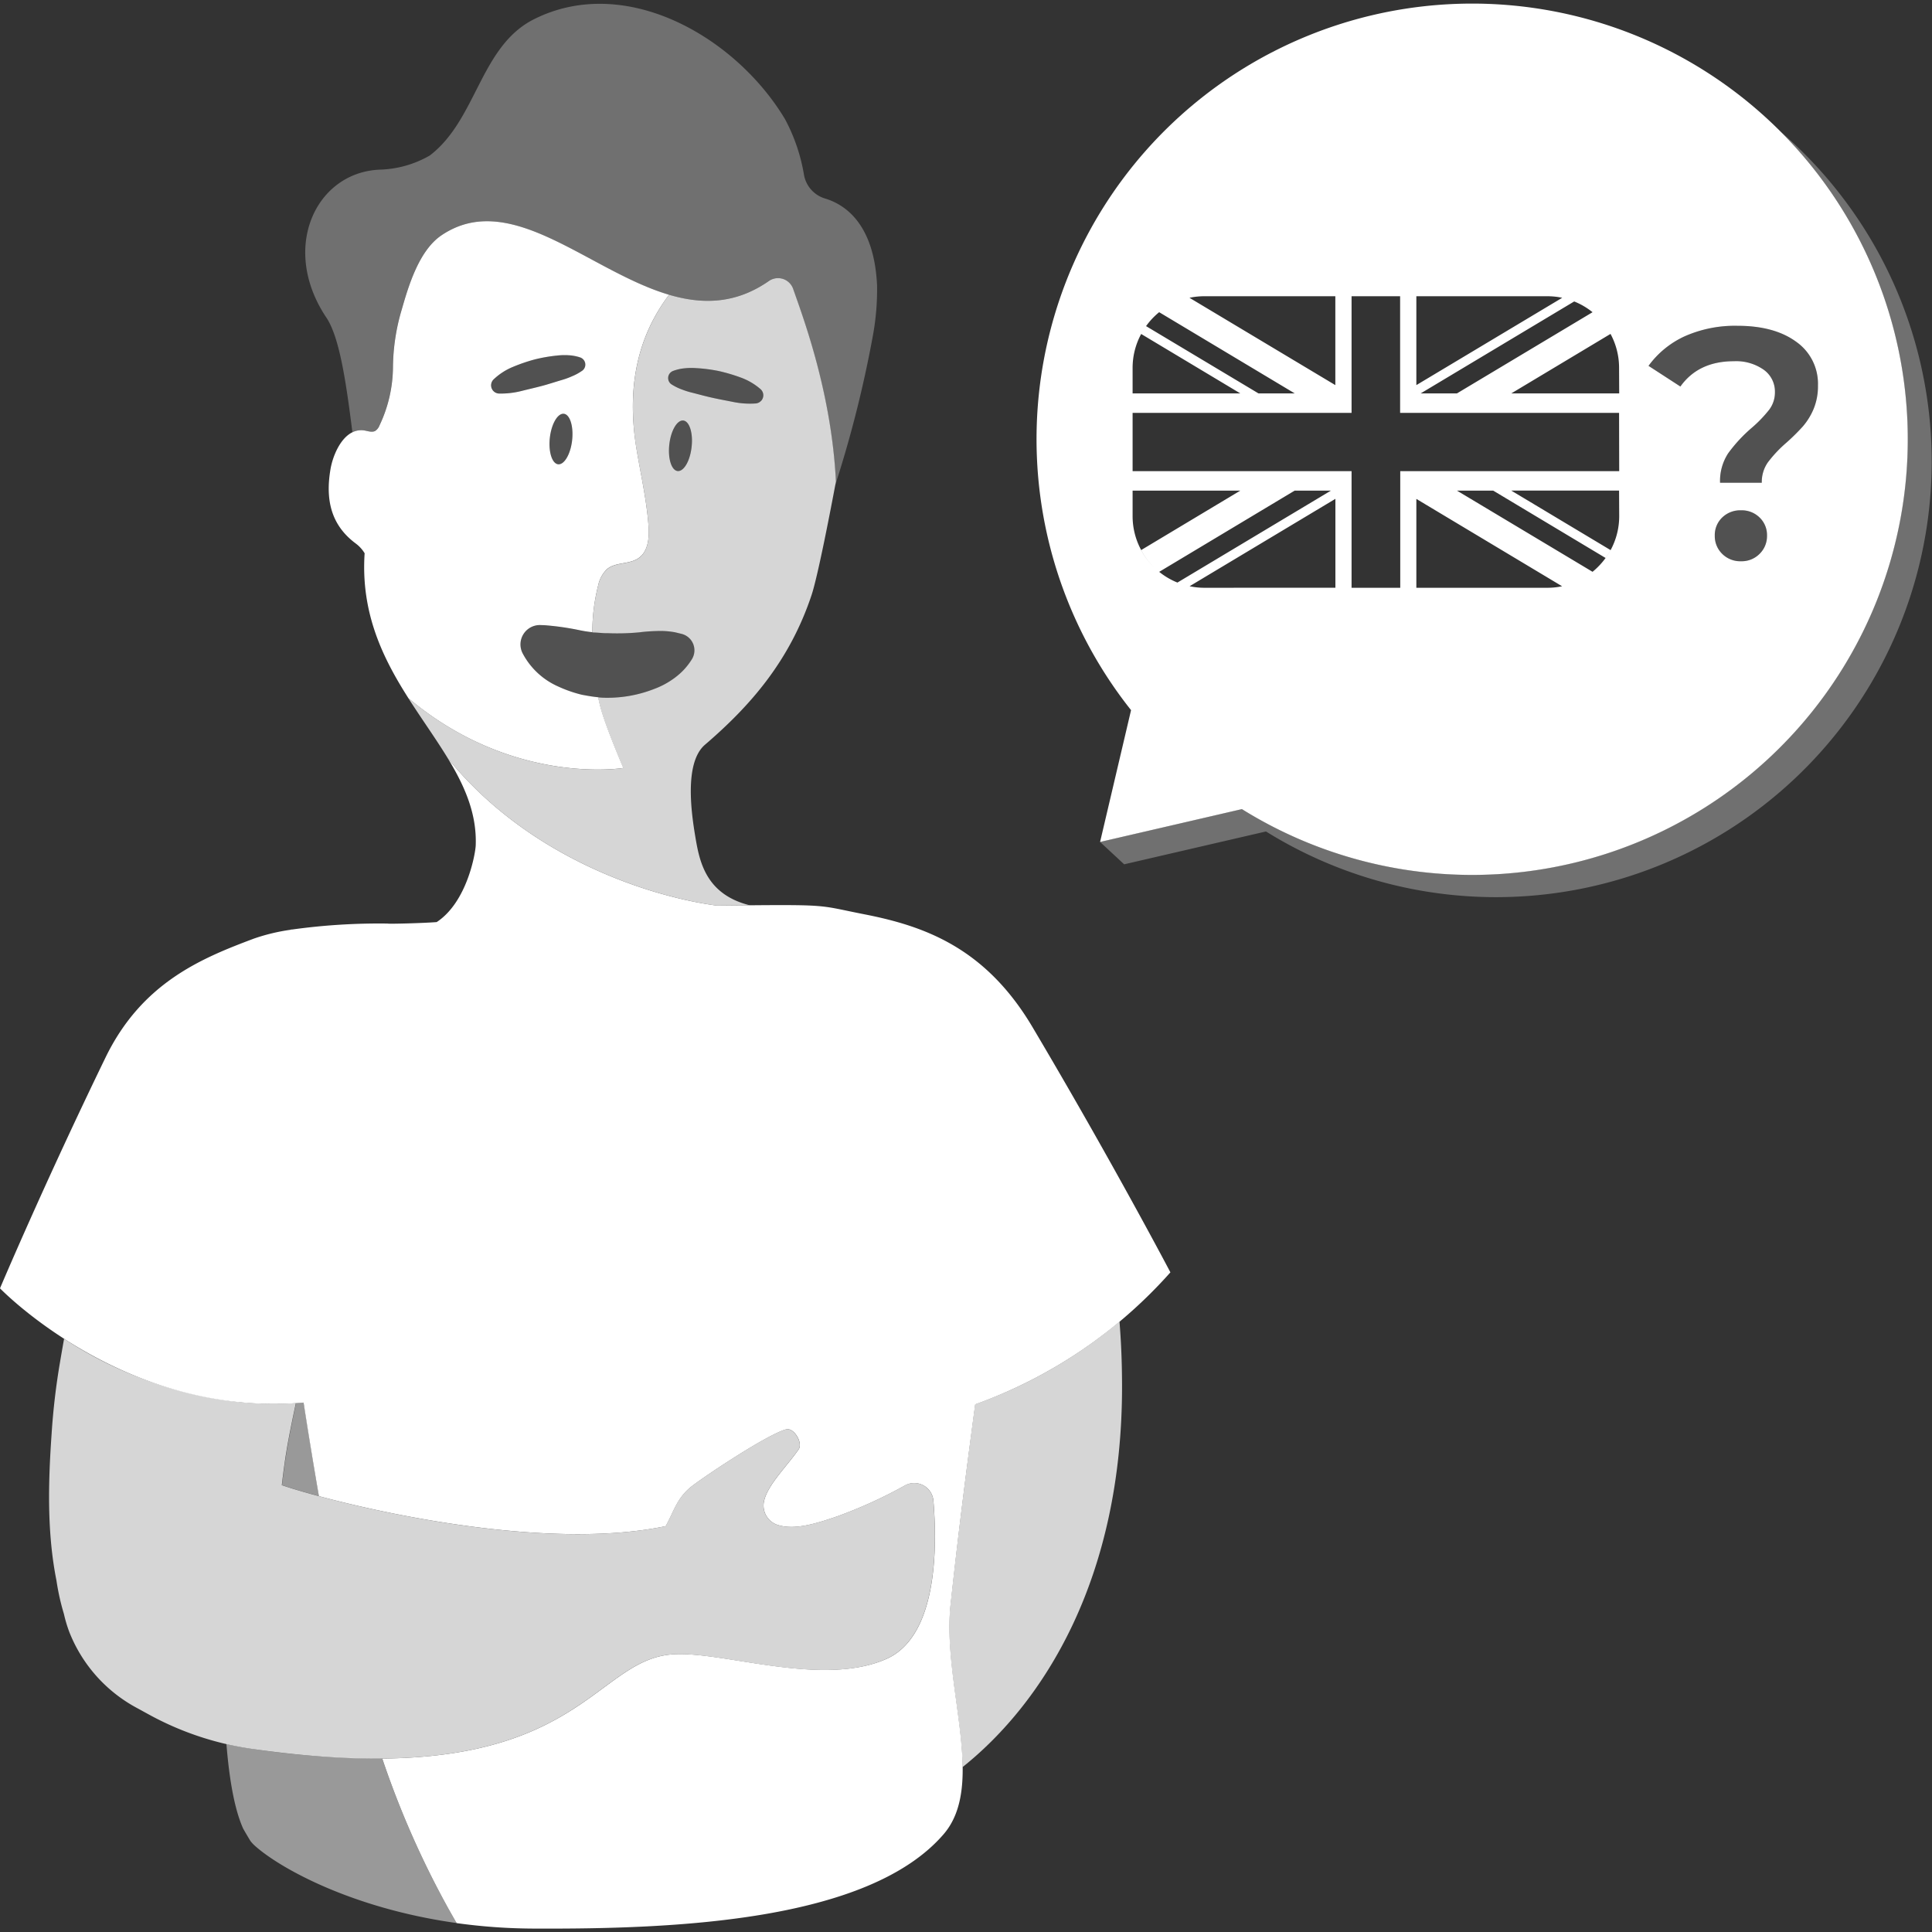
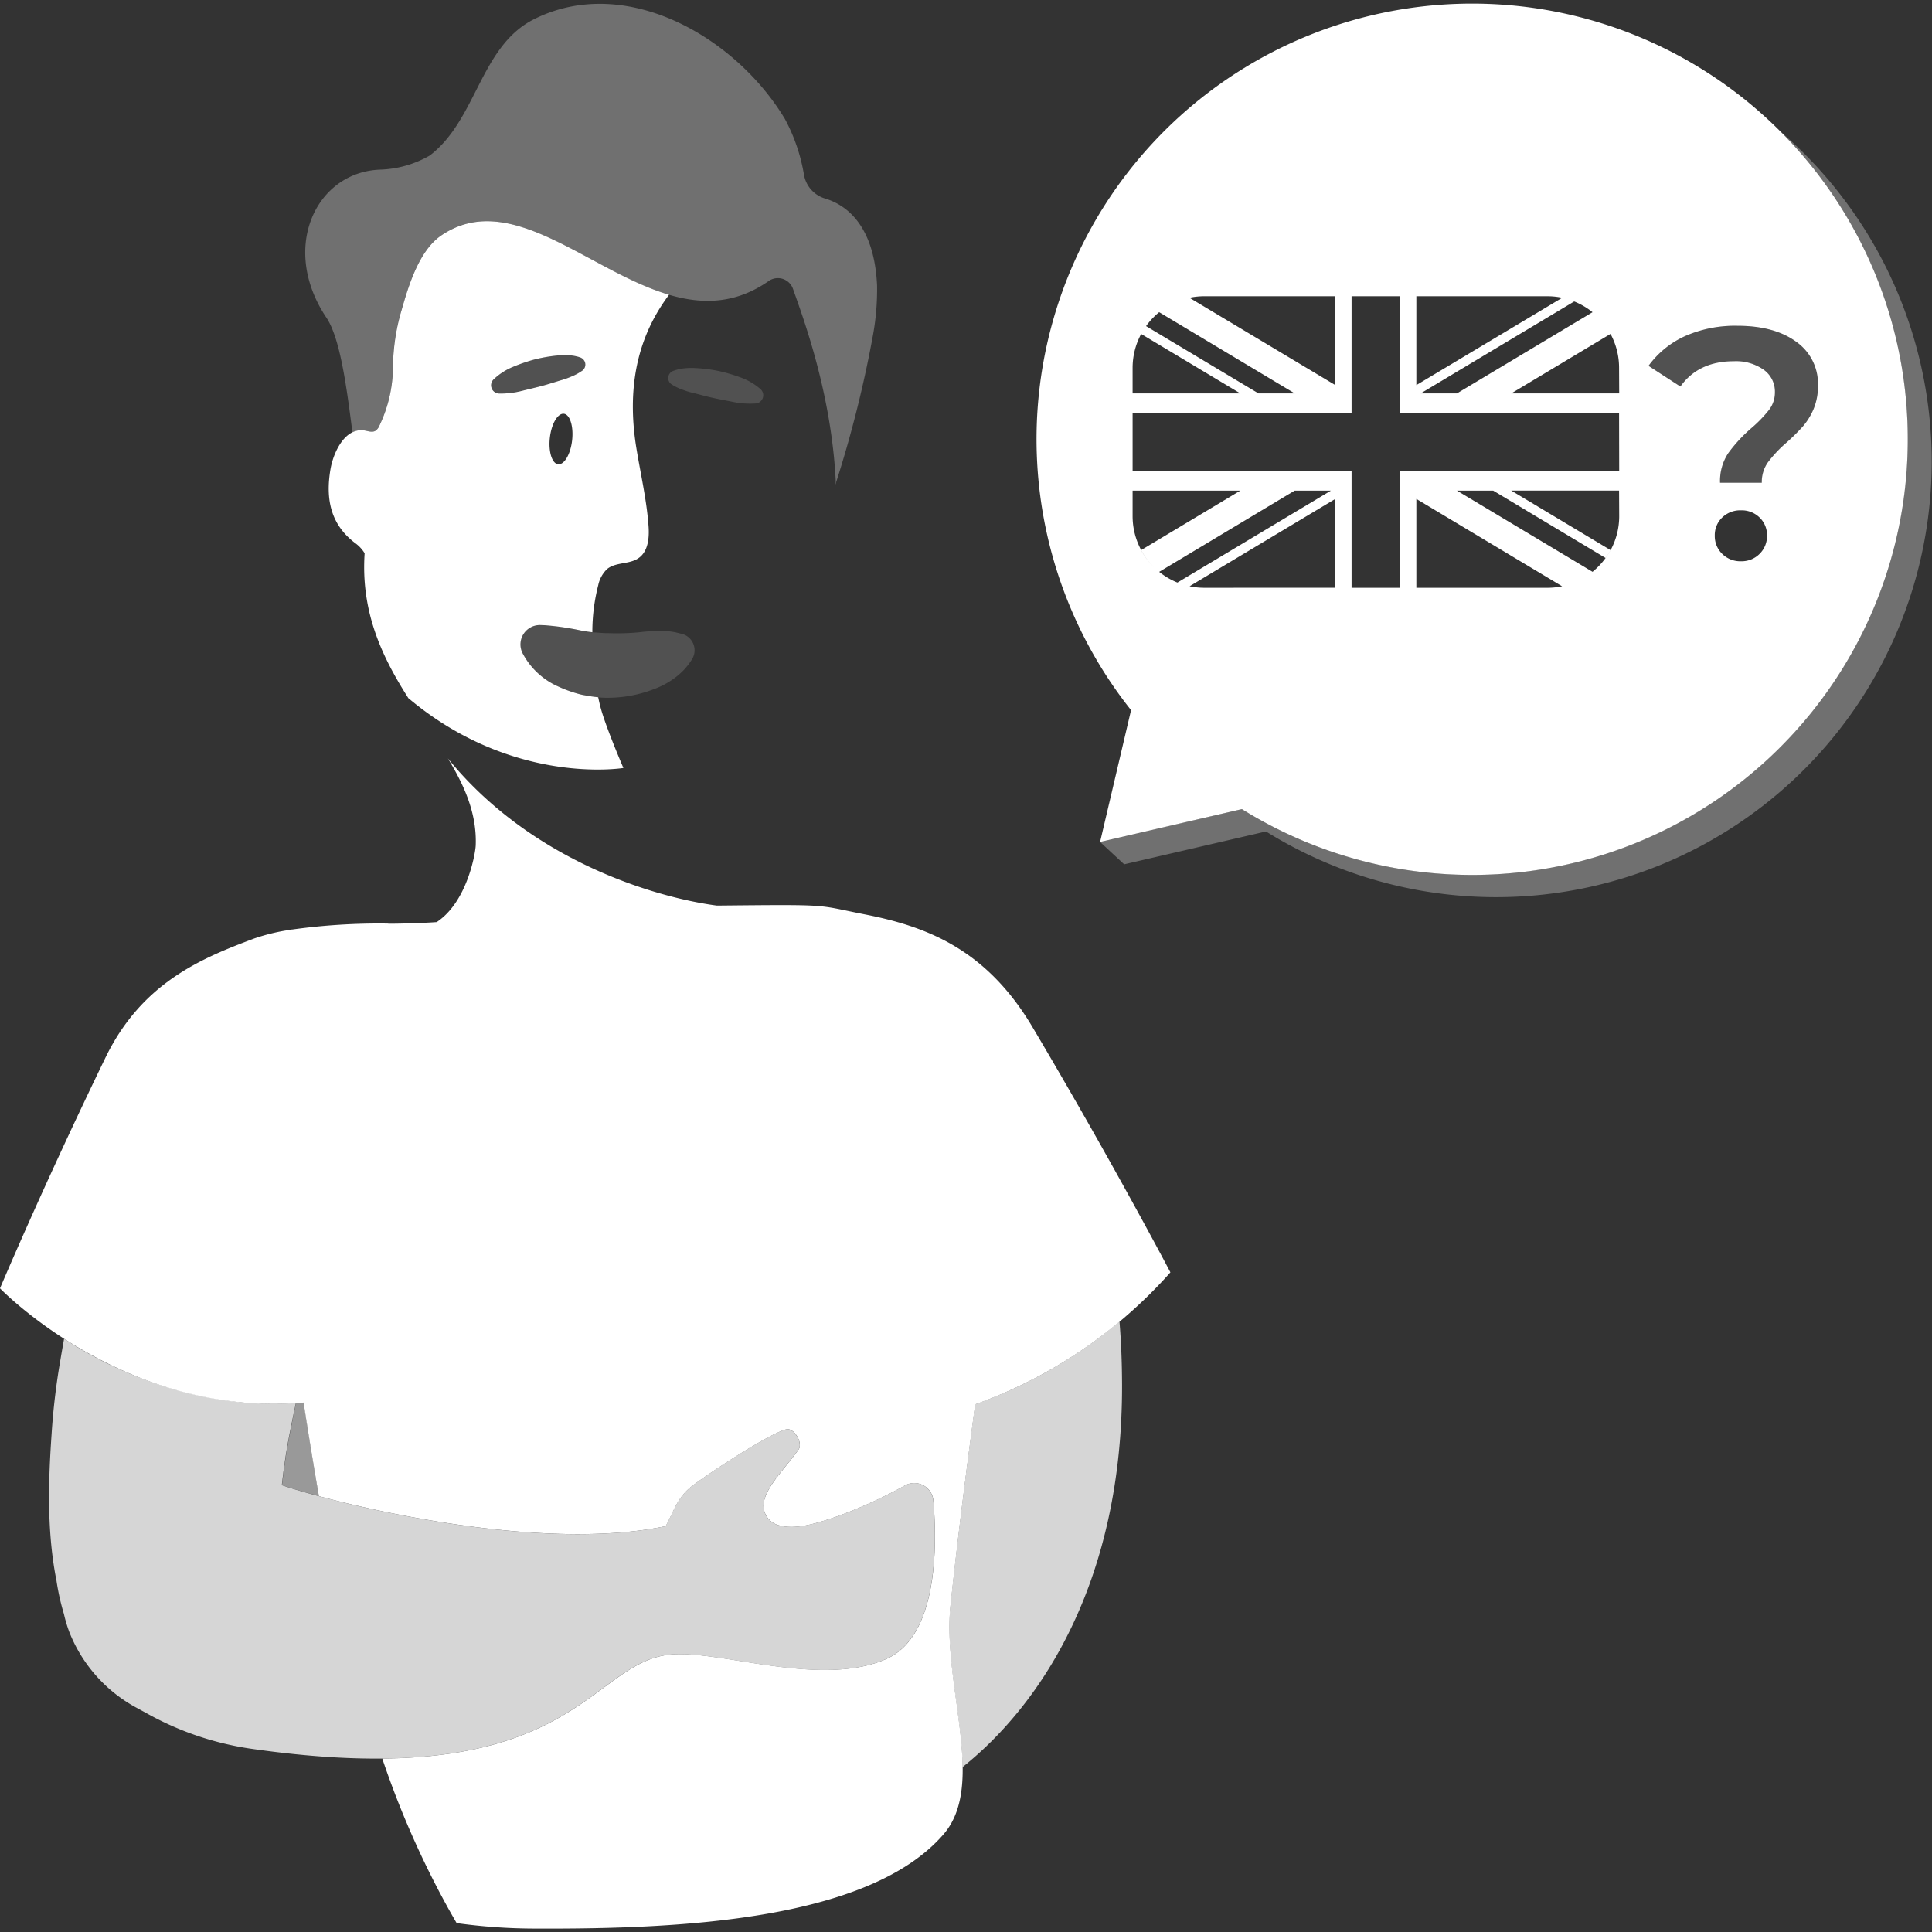
<svg xmlns="http://www.w3.org/2000/svg" viewBox="0 0 300 300">
  <rect x="0" y="0" width="300" height="300" fill="#333333" stroke="none" />
  <g fill="#fff">
    <path d="m 276.46 20.41 a 67.65 67.65 0 0 1 -83.63 105.22 l -22.02 5.1 3.75 3.48 22.02 -5.1 a 67.65 67.65 0 0 0 79.88 -108.7 z" opacity=".3" />
    <path d="m 136.19 44.3 c -.26 -5.45 -1.84 -8.76 -3.73 -10.78 a 9.77 9.77 0 0 0 -4.33 -2.69 4.69 4.69 0 0 1 -3.29 -3.7 28.02 28.02 0 0 0 -2.96 -8.66 c -.22 -.36 -.44 -.72 -.67 -1.07 -6.47 -9.95 -18.57 -17.78 -30.24 -16.71 a 22.3 22.3 0 0 0 -8.41 2.48 c -8.03 4.35 -8.62 15.49 -15.83 20.98 a 16.42 16.42 0 0 1 -7.7 2.19 c -9.96 .36 -15.6 12.15 -8.35 22.98 2.04 3.04 3.06 10 4.04 17.8 a 3.06 3.06 0 0 1 1.83 -.28 c .58 .09 1.2 .35 1.71 .07 a 1.77 1.77 0 0 0 .66 -.85 21.44 21.44 0 0 0 2.09 -9.07 32.15 32.15 0 0 1 1.37 -8.95 c 1.08 -3.76 2.72 -9.17 6.16 -11.5 10.72 -7.25 22.86 5.56 35.33 9.23 5.16 1.52 10.37 1.48 15.56 -2.18 a 2.49 2.49 0 0 1 3.72 1.31 c 1.68 4.77 5.95 16.25 6.63 29.87 l -.12 .66 a 181.56 181.56 0 0 0 5.93 -23.58 39.6 39.6 0 0 0 .6 -7.55 z" opacity=".3" />
    <path d="m 151.41 218.06 c -1.15 8.65 -2.45 18.55 -3.7 29.97 q -.06 .55 -.12 1.09 c -.89 8.1 1.78 17.54 1.87 25.28 12.46 -9.94 24.85 -29.14 24.77 -59.38 -.01 -3.6 -.15 -6.84 -.4 -9.81 a 73.21 73.21 0 0 1 -22.42 12.85 z" opacity=".8" />
-     <path d="m 69.66 296.44 a 140.75 140.75 0 0 1 -10.31 -23.38 134.61 134.61 0 0 1 -20.52 -1.55 c -1.24 -.18 -2.46 -.42 -3.67 -.7 .46 5.71 1.3 10.26 2.6 13.14 q .55 .97 1.13 1.92 a 5.3 5.3 0 0 0 .59 .65 c 3.71 3.4 14.95 9.79 31.43 12.09 -.43 -.72 -.85 -1.45 -1.25 -2.17 z" opacity=".5" />
    <path d="m 44.51 230.85 l .3 .1 .61 .19 .4 .12 .63 .19 .48 .14 .63 .18 c .19 .06 .38 .11 .59 .17 l .63 .17 c .22 .06 .44 .12 .67 .18 l .08 .02 c -.79 -4.54 -1.52 -9.09 -2.23 -13.62 -.05 -.3 -.1 -.61 -.14 -.91 -.43 .04 -.85 .05 -1.27 .08 h .08 l -.42 2 c -.49 2.44 -.99 4.89 -1.33 7.36 q -.24 1.69 -.43 3.39 l .13 .04 q .28 .1 .59 .2 z" opacity=".5" />
    <path d="m 144.93 233.02 a 2.99 2.99 0 0 0 -4.42 -2.36 72.19 72.19 0 0 1 -10.52 4.8 c -3.39 1.16 -6.63 2.16 -9.24 1.33 a 3.16 3.16 0 0 1 -2.11 -3.74 c .59 -2.55 3.57 -5.39 5.37 -8 .7 -1.02 -.77 -3.42 -1.96 -3.1 -2.87 .78 -12.02 6.85 -14.53 8.75 -2.39 1.81 -2.85 3.91 -4.16 6.28 -16.94 3.55 -41.36 -1.3 -53.85 -4.66 l -.08 -.02 c -.23 -.06 -.45 -.12 -.67 -.18 l -.63 -.17 c -.2 -.06 -.39 -.11 -.59 -.17 l -.63 -.18 -.48 -.14 -.63 -.19 -.4 -.12 c -.21 -.07 -.42 -.13 -.61 -.19 l -.3 -.1 c -.21 -.07 -.41 -.13 -.6 -.2 l -.13 -.04 q .19 -1.7 .43 -3.39 c .34 -2.47 .83 -4.92 1.33 -7.36 l .42 -2 c -.03 0 -.06 0 -.08 0 q -1.33 .08 -2.62 .1 h -.25 q -1.21 .01 -2.4 -.03 l -.44 -.02 q -1.08 -.05 -2.14 -.14 c -.2 -.02 -.39 -.03 -.59 -.05 a 62.18 62.18 0 0 1 -27.47 -9.85 c -.2 1.13 -.4 2.27 -.6 3.46 a 106.99 106.99 0 0 0 -1.34 11.36 c -.53 7.6 -.72 15.31 .76 22.74 a 36.4 36.4 0 0 0 1.16 5.19 20.74 20.74 0 0 0 .83 2.78 22.91 22.91 0 0 0 10.59 11.85 l 1.66 .91 a 47.1 47.1 0 0 0 15.81 5.35 c 50.97 7.37 52.35 -13.82 65.73 -14.64 7.8 -.48 23.05 5.16 33.07 .72 7.93 -3.51 7.92 -17.28 7.31 -24.58 z" opacity=".8" />
    <path d="m 160.32 159.48 c -7.32 -12.34 -16.79 -15.69 -26.16 -17.52 -7.6 -1.49 -4.79 -1.52 -22.85 -1.34 -9.9 -1.32 -28.98 -7.11 -41.76 -22.85 2.6 4.27 4.5 8.57 4.32 13.49 -.04 1.2 -1.32 8.8 -6.06 11.92 -2.07 .17 -7.56 .31 -7.62 .23 a 97.74 97.74 0 0 0 -14.79 .92 l -.24 .01 v .03 a 30.29 30.29 0 0 0 -5.72 1.37 c -8.07 3.03 -17.37 6.79 -23.04 18.44 -9.62 19.82 -16.4 35.87 -16.4 35.87 s 19.4 20.17 47.14 17.74 c .05 .3 .1 .61 .14 .91 .71 4.53 1.45 9.08 2.24 13.62 12.5 3.36 36.92 8.2 53.85 4.66 1.31 -2.37 1.77 -4.47 4.16 -6.28 2.51 -1.9 11.67 -7.97 14.53 -8.75 1.2 -.33 2.66 2.08 1.96 3.1 -1.8 2.62 -4.78 5.45 -5.37 8 a 3.16 3.16 0 0 0 2.11 3.74 c 2.61 .83 5.85 -.17 9.24 -1.33 a 72.19 72.19 0 0 0 10.52 -4.8 2.99 2.99 0 0 1 4.42 2.36 c .61 7.3 .62 21.07 -7.3 24.58 -10.02 4.43 -25.28 -1.21 -33.07 -.72 -11.29 .69 -14.04 15.88 -45.21 16.19 a 140.75 140.75 0 0 0 10.31 23.38 c .41 .73 .82 1.45 1.24 2.17 a 89.24 89.24 0 0 0 11.91 .85 c 21.82 .1 51.97 -1.05 63.7 -14.65 6.71 -7.77 -.26 -23.29 1.09 -35.69 q .06 -.54 .12 -1.09 c 1.24 -11.41 2.54 -21.32 3.7 -29.97 a 73.97 73.97 0 0 0 30.31 -20.5 s -8.98 -17.11 -21.42 -38.09 z" />
    <path d="m 103.89 45.77 c -12.48 -3.68 -24.62 -16.48 -35.34 -9.23 -3.45 2.33 -5.09 7.75 -6.16 11.5 a 32.19 32.19 0 0 0 -1.37 8.95 21.44 21.44 0 0 1 -2.09 9.07 1.78 1.78 0 0 1 -.66 .85 c -.51 .28 -1.14 .02 -1.71 -.07 a 3.06 3.06 0 0 0 -1.83 .28 c -1.96 .95 -3.09 3.84 -3.41 5.73 -.79 4.63 .01 8.61 3.86 11.5 a 5.36 5.36 0 0 1 1.44 1.56 c -.62 9.34 2.87 16.36 6.87 22.62 -.02 -.04 -.04 -.08 -.06 -.11 16.27 13.68 33.37 10.83 33.37 10.83 s -2.6 -6.02 -3.48 -9.17 c -.16 -.56 -.3 -1.17 -.43 -1.81 -.85 -.08 -1.7 -.23 -2.54 -.39 a 20.02 20.02 0 0 1 -3.67 -1.28 11.46 11.46 0 0 1 -5.52 -5.14 3.01 3.01 0 0 1 2.76 -4.4 l .59 .02 a 41.66 41.66 0 0 1 5.3 .74 19.93 19.93 0 0 0 2.17 .35 29.23 29.23 0 0 1 .91 -7.29 4.86 4.86 0 0 1 1.39 -2.53 c 1.36 -1.1 3.47 -.69 4.89 -1.7 1.46 -1.02 1.66 -3.09 1.54 -4.87 -.28 -4.08 -1.22 -8.08 -1.88 -12.11 -1.41 -8.56 .02 -14.82 2.33 -19.49 a 28.61 28.61 0 0 1 2.73 -4.41 z m -15.05 22.59 c -.24 2.16 -1.22 3.83 -2.17 3.73 s -1.53 -1.95 -1.29 -4.11 1.22 -3.83 2.17 -3.73 1.53 1.94 1.29 4.11 z m 1.99 -11.37 a 1.17 1.17 0 0 1 -.43 .58 l -.02 .01 a 8.05 8.05 0 0 1 -1.56 .85 12.27 12.27 0 0 1 -1.56 .57 c -1.06 .31 -2.1 .66 -3.16 .94 s -2.13 .52 -3.2 .79 a 13.04 13.04 0 0 1 -3.4 .38 h -.02 a 1.28 1.28 0 0 1 -.85 -2.18 9.69 9.69 0 0 1 3.02 -1.96 26.59 26.59 0 0 1 3.35 -1.15 24.23 24.23 0 0 1 3.49 -.61 9.99 9.99 0 0 1 1.78 -.05 6.81 6.81 0 0 1 1.82 .34 1.18 1.18 0 0 1 .74 1.49 z" />
-     <path d="m 123.17 44.9 a 2.49 2.49 0 0 0 -3.72 -1.31 c -5.2 3.66 -10.41 3.7 -15.56 2.18 a 28.61 28.61 0 0 0 -2.73 4.43 c -2.31 4.67 -3.73 10.94 -2.33 19.49 .66 4.03 1.61 8.03 1.88 12.11 .12 1.78 -.08 3.84 -1.54 4.87 -1.43 1 -3.54 .6 -4.89 1.7 a 4.86 4.86 0 0 0 -1.39 2.53 29.23 29.23 0 0 0 -.91 7.29 c .04 .01 .07 .01 .11 .02 .78 .01 1.52 .13 2.3 .11 a 36.26 36.26 0 0 0 4.86 -.13 26.18 26.18 0 0 1 2.64 -.2 12.77 12.77 0 0 1 2.93 .19 l .99 .24 a 2.63 2.63 0 0 1 1.95 3.17 2.69 2.69 0 0 1 -.33 .79 10.72 10.72 0 0 1 -1.24 1.62 11.11 11.11 0 0 1 -1.4 1.24 12.77 12.77 0 0 1 -3.23 1.75 19.91 19.91 0 0 1 -7.38 1.36 12.17 12.17 0 0 1 -1.31 -.07 c .13 .64 .28 1.25 .43 1.81 .88 3.16 3.48 9.17 3.48 9.17 s -17.08 2.84 -33.36 -10.85 c .02 .04 .04 .08 .06 .11 2.05 3.21 4.23 6.23 6.07 9.25 12.78 15.74 31.86 21.52 41.76 22.85 1.93 -.02 3.62 -.04 5.11 -.05 -6.85 -1.7 -7.81 -6.85 -8.44 -10.58 -.6 -3.56 -1.79 -11.54 1.49 -14.35 7.16 -6.14 13.17 -13.1 16.55 -23.24 1.04 -3.15 3.13 -14.16 3.66 -16.97 l .12 -.66 c -.68 -13.62 -4.95 -25.1 -6.63 -29.87 z m -15.78 24.51 c -.24 2.17 -1.21 3.83 -2.17 3.73 s -1.53 -1.95 -1.29 -4.11 1.21 -3.83 2.17 -3.73 1.54 1.95 1.29 4.11 z m 10.79 -7.17 a 1.28 1.28 0 0 1 -.83 .41 h -.02 a 13.03 13.03 0 0 1 -3.41 -.22 c -1.08 -.22 -2.16 -.41 -3.23 -.65 -1.07 -.23 -2.13 -.53 -3.2 -.8 a 12.18 12.18 0 0 1 -1.6 -.5 8 8 0 0 1 -1.59 -.78 l -.02 -.01 a 1.18 1.18 0 0 1 .21 -2.08 6.83 6.83 0 0 1 1.8 -.42 9.94 9.94 0 0 1 1.78 -.03 24.28 24.28 0 0 1 3.52 .45 26.72 26.72 0 0 1 3.4 1 9.73 9.73 0 0 1 3.11 1.82 1.27 1.27 0 0 1 .09 1.81 z" opacity=".8" />
    <path d="m 105.81 98.41 l -.99 -.24 a 12.77 12.77 0 0 0 -2.93 -.19 26.18 26.18 0 0 0 -2.64 .2 36.27 36.27 0 0 1 -4.86 .13 c -.78 .02 -1.53 -.1 -2.3 -.11 -.04 -.01 -.07 -.01 -.11 -.02 a 19.93 19.93 0 0 1 -2.17 -.35 41.66 41.66 0 0 0 -5.3 -.74 l -.59 -.02 a 3.01 3.01 0 0 0 -2.76 4.4 11.46 11.46 0 0 0 5.52 5.14 20.02 20.02 0 0 0 3.67 1.28 c .84 .16 1.69 .31 2.54 .39 a 12.15 12.15 0 0 0 1.31 .07 19.91 19.91 0 0 0 7.38 -1.36 12.75 12.75 0 0 0 3.23 -1.75 11.04 11.04 0 0 0 1.4 -1.24 10.72 10.72 0 0 0 1.24 -1.62 2.68 2.68 0 0 0 .33 -.79 2.63 2.63 0 0 0 -1.97 -3.18 z" opacity=".15" />
-     <path d="m 87.55 64.24 c -.96 -.11 -1.93 1.56 -2.17 3.73 s .34 4 1.29 4.11 1.93 -1.56 2.17 -3.73 -.34 -4 -1.29 -4.11 z" opacity=".15" />
-     <path d="m 106.1 65.3 c -.96 -.11 -1.93 1.56 -2.17 3.73 s .34 4.01 1.29 4.11 1.93 -1.56 2.17 -3.73 -.33 -4.01 -1.29 -4.11 z" opacity=".15" />
    <path d="m 115 58.61 a 26.72 26.72 0 0 0 -3.4 -1 24.29 24.29 0 0 0 -3.52 -.45 9.94 9.94 0 0 0 -1.78 .03 6.83 6.83 0 0 0 -1.8 .42 1.18 1.18 0 0 0 -.21 2.08 l .02 .01 a 8 8 0 0 0 1.59 .78 12.18 12.18 0 0 0 1.6 .5 c 1.07 .26 2.13 .57 3.2 .8 1.07 .24 2.15 .43 3.23 .65 a 13.03 13.03 0 0 0 3.41 .22 h .02 a 1.28 1.28 0 0 0 .75 -2.21 9.71 9.71 0 0 0 -3.11 -1.83 z" opacity=".15" />
    <path d="m 77.48 61.1 h .02 a 13.04 13.04 0 0 0 3.4 -.38 c 1.07 -.27 2.14 -.5 3.2 -.79 s 2.1 -.63 3.16 -.94 a 12.21 12.21 0 0 0 1.58 -.57 8.03 8.03 0 0 0 1.56 -.85 l .02 -.01 a 1.18 1.18 0 0 0 -.3 -2.07 6.82 6.82 0 0 0 -1.82 -.34 9.98 9.98 0 0 0 -1.78 .05 24.23 24.23 0 0 0 -3.49 .61 26.59 26.59 0 0 0 -3.35 1.15 9.68 9.68 0 0 0 -3.02 1.96 1.28 1.28 0 0 0 .85 2.18 z" opacity=".15" />
-     <path d="m 273.23 86 a 3.9 3.9 0 0 1 -2.88 1.15 3.96 3.96 0 0 1 -2.93 -1.15 3.84 3.84 0 0 1 -1.15 -2.83 3.76 3.76 0 0 1 1.15 -2.81 4.02 4.02 0 0 1 2.93 -1.12 3.95 3.95 0 0 1 2.88 1.12 3.76 3.76 0 0 1 1.15 2.81 3.84 3.84 0 0 1 -1.15 2.83 z" opacity=".15" />
    <path d="m 281.6 63.54 a 10.09 10.09 0 0 1 -1.66 2.68 32.73 32.73 0 0 1 -2.55 2.52 19.61 19.61 0 0 0 -2.88 3.06 5.31 5.31 0 0 0 -.94 3.16 h -6.48 a 7.85 7.85 0 0 1 1.25 -4.56 23.18 23.18 0 0 1 3.65 -3.95 20.17 20.17 0 0 0 2.73 -2.83 4.45 4.45 0 0 0 .89 -2.73 4.16 4.16 0 0 0 -1.73 -3.47 7.45 7.45 0 0 0 -4.64 -1.33 q -5.51 0 -8.31 3.93 l -4.95 -3.21 a 14.32 14.32 0 0 1 5.66 -4.61 19.24 19.24 0 0 1 8.16 -1.61 q 5.71 0 9.1 2.47 a 7.96 7.96 0 0 1 3.39 6.81 9.14 9.14 0 0 1 -.69 3.67 z" opacity=".15" />
    <path d="m 244.06 2.35 a 67.64 67.64 0 0 0 -68.43 107.92 l -4.81 20.47 22.02 -5.1 a 67.65 67.65 0 1 0 51.22 -123.29 z m .38 44.46 a 11.1 11.1 0 0 1 2.85 1.67 l -21.06 12.61 h -5.63 l 23.84 -14.28 q -.45 -.18 -.92 -.33 .47 .15 .91 .33 z m -64.44 1.67 l 21.05 12.61 h -5.63 l -17.46 -10.45 a 11.17 11.17 0 0 1 2.03 -2.16 z m -4.13 12.61 v -3.97 a 11.07 11.07 0 0 1 1.33 -5.26 l 15.4 9.23 z m 1.33 24.32 a 11.07 11.07 0 0 1 -1.33 -5.26 v -3.97 h 16.73 l -15.41 9.24 a 11.14 11.14 0 0 0 1.98 2.64 11.14 11.14 0 0 1 -1.99 -2.64 z m 2.81 3.38 l 21.03 -12.61 h 5.63 l -23.84 14.28 a 11.09 11.09 0 0 1 -2.84 -1.67 z m 6.99 2.48 a 11.18 11.18 0 0 1 -2.28 -.24 c -.32 -.07 -.64 -.15 -.95 -.25 .31 .1 .63 .18 .95 .25 l 22.64 -13.57 v 13.8 z m 55.59 -.24 a 11.18 11.18 0 0 1 -2.28 .24 h -20.38 v -13.8 l 22.64 13.57 a 10.99 10.99 0 0 0 2.51 -.85 10.99 10.99 0 0 1 -2.51 .84 z m 8.84 -10.88 a 11.07 11.07 0 0 1 -1.33 5.26 11.62 11.62 0 0 1 -2.81 3.38 l -21.06 -12.61 h 5.63 l 17.45 10.46 a 11.21 11.21 0 0 0 .78 -1.22 l -15.42 -9.24 h 16.74 z m 0 -6.99 h -34 v 18.11 h -7.56 v -18.11 h -34 v -9.05 h 34 v -18.11 h -2.52 v 13.8 l -22.65 -13.56 a 11.18 11.18 0 0 1 2.28 -.24 h 53.32 a 11.18 11.18 0 0 1 2.28 .24 l -22.65 13.56 v -13.8 h -2.52 v 18.11 h 34 z m 0 -12.07 h -16.76 l 15.41 -9.24 a 11.07 11.07 0 0 1 1.33 5.26 z m 21.8 24.91 a 3.9 3.9 0 0 1 -2.88 1.15 3.96 3.96 0 0 1 -2.93 -1.15 3.85 3.85 0 0 1 -1.15 -2.83 3.77 3.77 0 0 1 1.15 -2.81 4.02 4.02 0 0 1 2.93 -1.12 3.95 3.95 0 0 1 2.88 1.12 3.76 3.76 0 0 1 1.15 2.81 3.84 3.84 0 0 1 -1.15 2.83 z m 8.37 -22.46 a 10.12 10.12 0 0 1 -1.66 2.68 32.73 32.73 0 0 1 -2.55 2.52 19.61 19.61 0 0 0 -2.88 3.06 5.31 5.31 0 0 0 -.94 3.16 h -6.48 a 7.85 7.85 0 0 1 1.25 -4.56 23.15 23.15 0 0 1 3.65 -3.95 20.17 20.17 0 0 0 2.73 -2.83 4.45 4.45 0 0 0 .89 -2.73 4.16 4.16 0 0 0 -1.73 -3.47 7.45 7.45 0 0 0 -4.64 -1.33 q -5.51 0 -8.31 3.93 l -4.95 -3.21 a 14.32 14.32 0 0 1 5.66 -4.61 19.24 19.24 0 0 1 8.16 -1.61 q 5.71 0 9.1 2.47 a 7.96 7.96 0 0 1 3.39 6.81 9.16 9.16 0 0 1 -.69 3.67 z" />
  </g>
</svg>